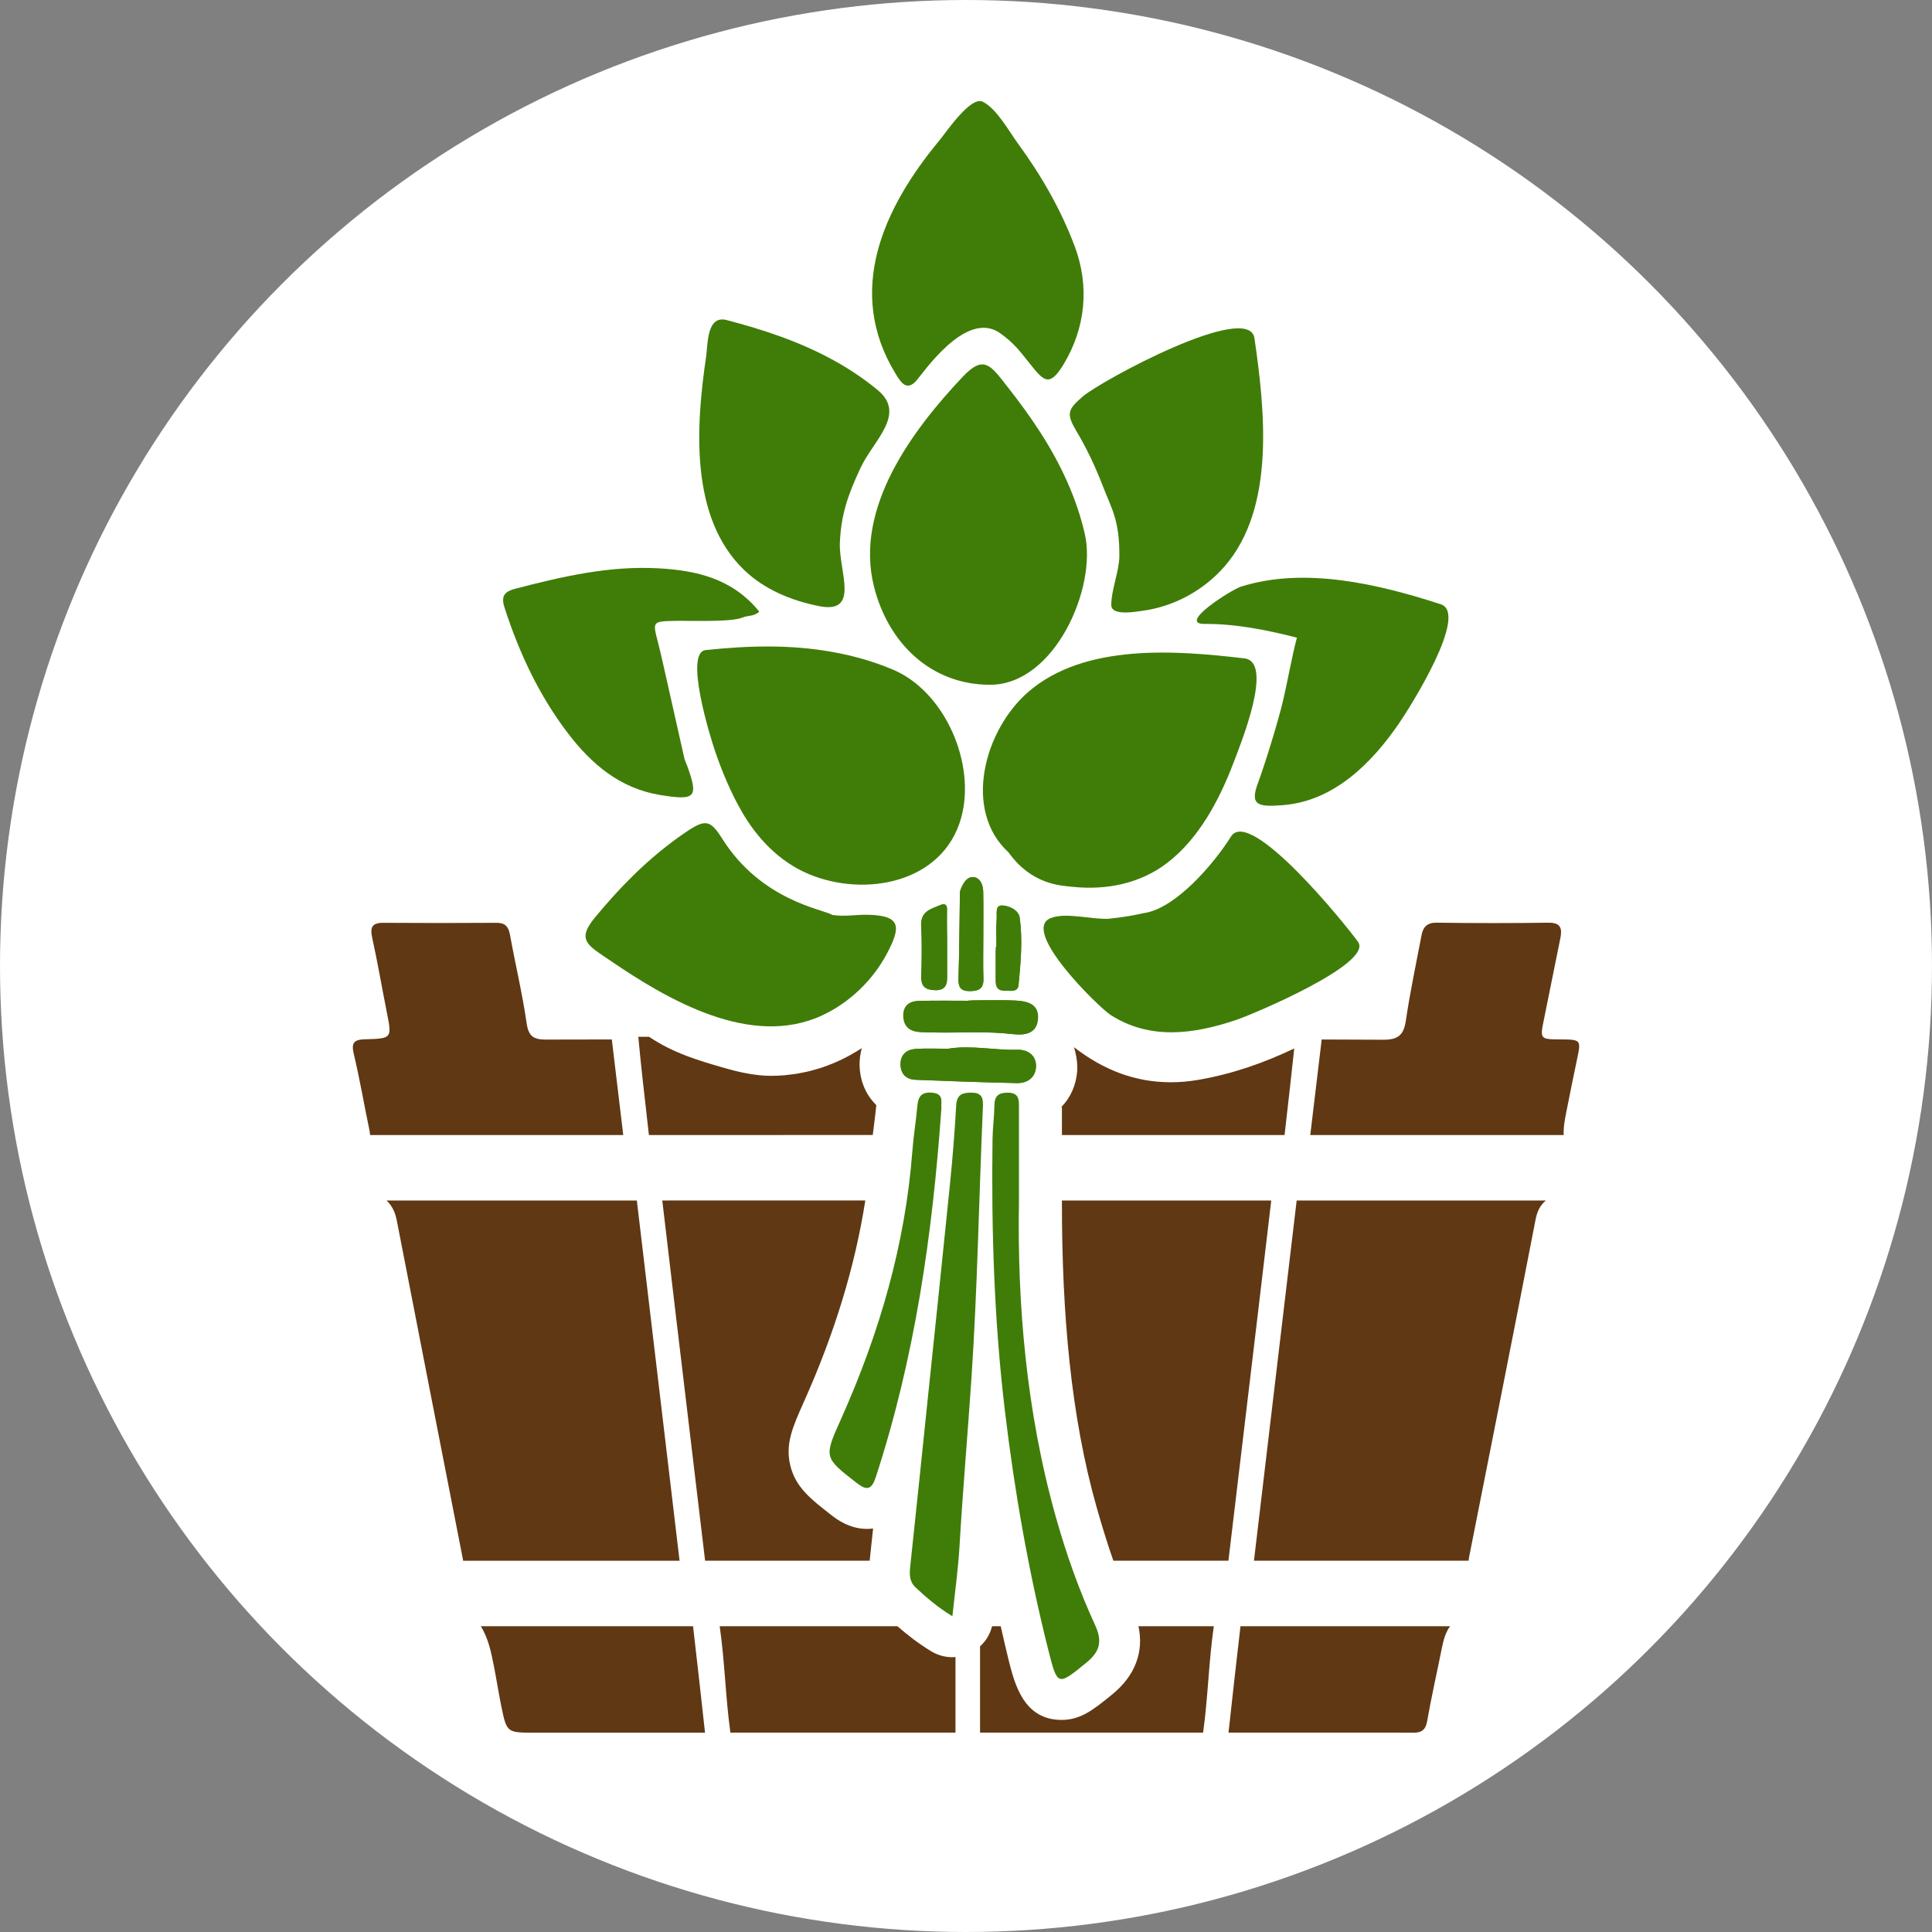
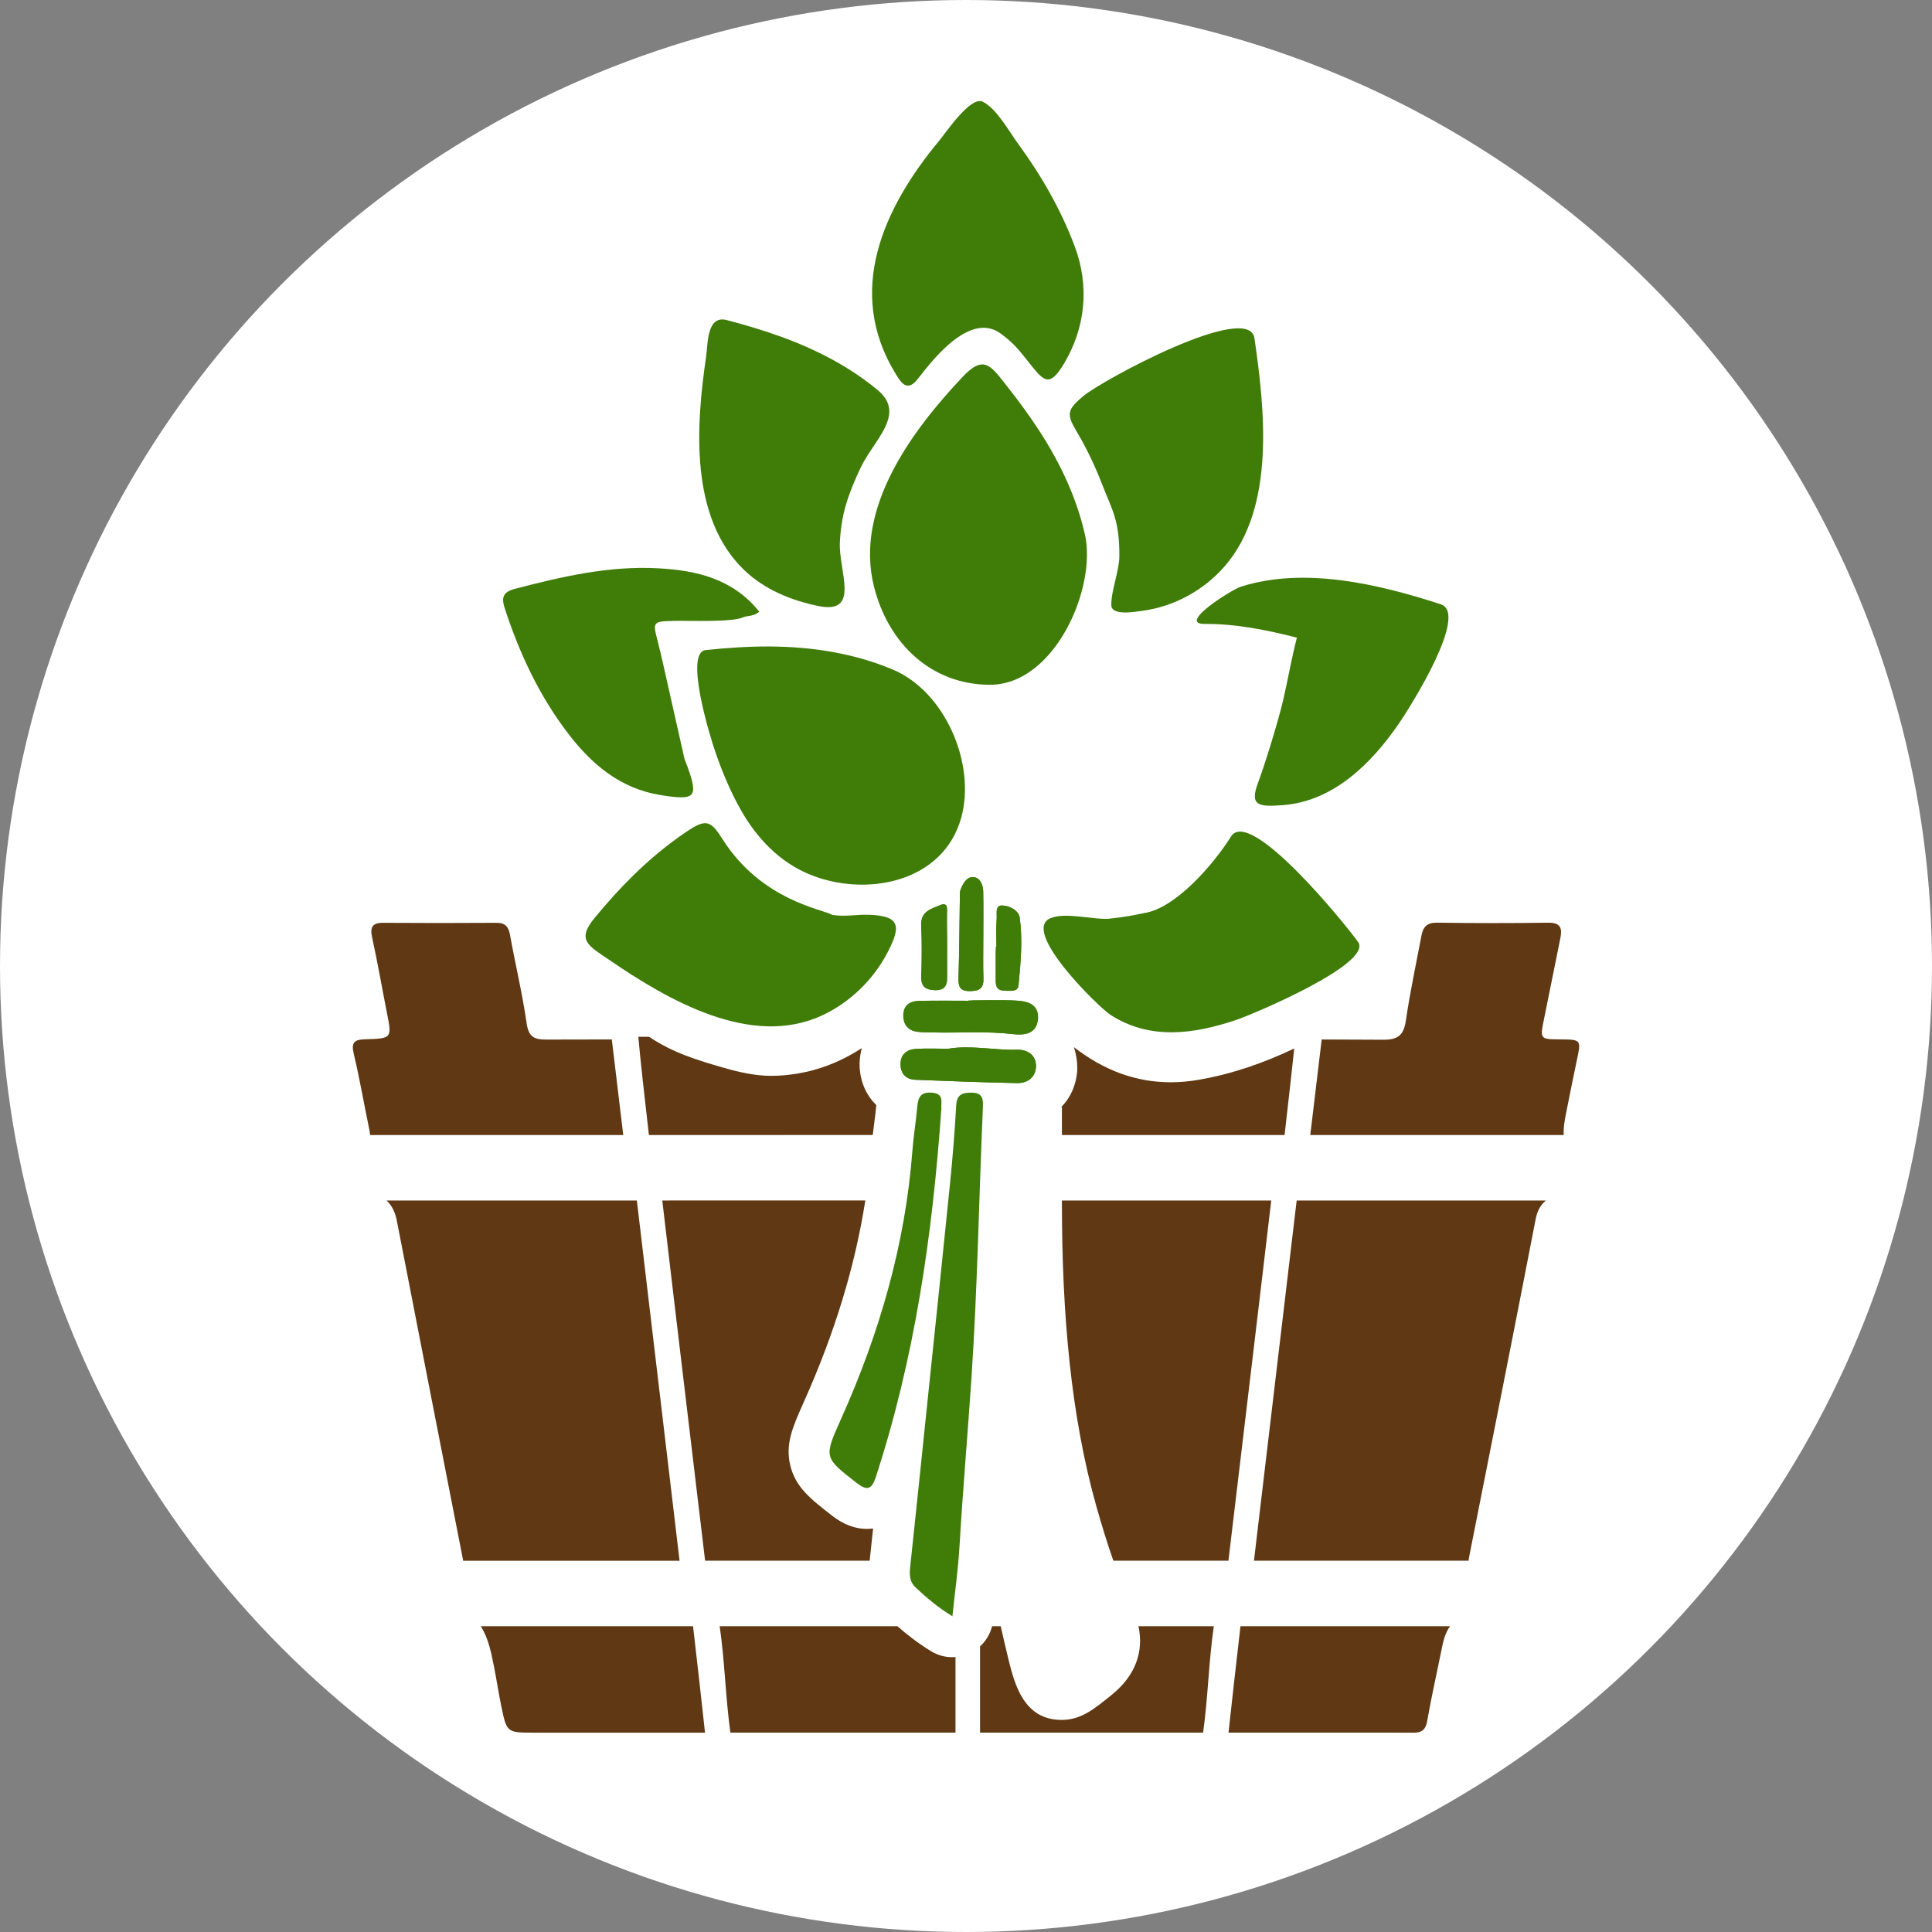
<svg xmlns="http://www.w3.org/2000/svg" id="Ebene_1" x="0px" y="0px" width="236px" height="236px" viewBox="-43.35 -15.096 236 236" xml:space="preserve">
  <rect x="-43.35" y="-15.096" width="236" height="236" fill="#808080" stroke="none" />
  <circle fill="#FFFFFF" cx="74.65" cy="102.904" r="118" />
  <g>
    <g>
      <g>
        <path fill="#407D08" d="M70.417,118.37c-1.401-0.076-1.627,0.678-1.726,1.783c-0.156,1.762-0.454,3.514-0.586,5.277    c-0.862,11.464-4.025,22.313-8.698,32.76c-2.131,4.764-2.144,4.721,1.897,7.868c1.264,0.984,1.835,0.788,2.329-0.725    c4.759-14.571,6.932-29.602,8.011-45.055C71.544,119.632,72.075,118.46,70.417,118.37z" />
        <path fill="#407D08" d="M75.335,118.375c-1.168-0.002-1.811,0.233-1.885,1.585c-0.176,3.205-0.439,6.408-0.76,9.604    c-0.871,8.668-1.79,17.331-2.69,25.996c-0.718,6.908-1.424,13.815-2.166,20.722c-0.103,0.962-0.099,1.829,0.663,2.541    c1.329,1.243,2.707,2.423,4.494,3.516c0.31-2.985,0.702-5.755,0.865-8.533c0.4-6.806,0.993-13.597,1.45-20.396    c0.745-11.065,0.922-22.147,1.407-33.222C76.755,119.184,76.716,118.377,75.335,118.375z" />
-         <path fill="#407D08" d="M85.656,170.327c-3.699-13.08-4.746-26.449-4.537-38.576c0-4.809-0.002-8.227,0-11.645    c0-0.898-0.013-1.693-1.297-1.725c-1.166-0.026-1.688,0.36-1.703,1.555c-0.019,1.377-0.209,2.754-0.229,4.132    c-0.148,11.101,0.193,22.173,1.516,33.214c1.178,9.85,2.887,19.594,5.307,29.211c1.111,4.418,1.146,4.351,4.623,1.527    c1.615-1.312,2.021-2.562,1.102-4.561C88.488,179.225,86.929,174.829,85.656,170.327z" />
        <path fill="#407D08" d="M76.753,93.833c-0.016-0.831-0.373-1.728-1.211-1.789c-0.798-0.057-1.272,0.802-1.553,1.537    c-0.134,0.351-0.085,0.775-0.092,1.167c-0.052,3.208-0.064,6.417-0.165,9.623c-0.032,1.035,0.163,1.598,1.354,1.6    c1.114,0.001,1.735-0.276,1.692-1.528c-0.055-1.701-0.014-3.405-0.014-5.108C76.765,97.5,76.791,95.666,76.753,93.833z" />
        <path fill="#407D08" d="M70.985,105.858c1.172,0.023,1.381-0.724,1.381-1.564v-4.588c0-0.665-0.041-1.977-0.018-3.289    c0.008-0.445,0.119-1.334-0.753-0.966c-1.073,0.453-2.467,0.742-2.391,2.463c0.092,2.099,0.114,4.203,0.062,6.304    C69.237,105.427,69.863,105.835,70.985,105.858z" />
        <path fill="#407D08" d="M80.859,107.129c-1.895-0.1-4.492-0.023-5.493-0.023v0.046c-2,0-4.27-0.033-6.3,0.013    c-1.118,0.025-1.99,0.561-1.983,1.802c0.006,1.161,0.568,1.842,1.711,1.979c0.648,0.078,1.282,0.062,1.936,0.077    c3.208,0.072,6.406-0.178,9.611,0.198c1.379,0.161,2.896,0.033,3.097-1.707C83.656,107.638,82.308,107.205,80.859,107.129z" />
        <path fill="#407D08" d="M78.281,104.705c0.004,0.76,0.465,1.148,1.153,1.12c0.623-0.026,1.548,0.271,1.632-0.606    c0.264-2.742,0.518-5.484,0.146-8.223c-0.127-0.93-1.305-1.463-2.127-1.49c-0.912-0.03-0.637,0.888-0.687,1.509    c-0.097,1.239-0.028,2.536-0.028,3.536h-0.092C78.278,102.551,78.273,103.391,78.281,104.705z" />
        <path fill="#407D08" d="M80.912,113.134c-2.822,0.083-5.622-0.59-8.447-0.122c-1.312,0-2.628-0.062-3.935,0.019    c-1.104,0.067-1.875,0.663-1.877,1.865c-0.003,1.176,0.685,1.859,1.827,1.907c4.124,0.17,8.25,0.312,12.375,0.405    c1.377,0.031,2.354-0.77,2.346-2.125C83.191,113.799,82.171,113.096,80.912,113.134z" />
        <path fill="#407D08" d="M89.175,50.185c-1.012-4.463-2.979-8.632-5.447-12.467c-1.23-1.911-2.578-3.744-3.982-5.53    c-2.039-2.592-2.875-4.032-5.483-1.273c-6.2,6.559-13.265,16.052-10.854,25.641c1.749,6.96,7,11.995,14.18,11.995    C85.494,68.551,90.651,56.691,89.175,50.185C87.404,42.368,90.802,57.359,89.175,50.185z" />
        <path fill="#407D08" d="M65.694,66.686c-4.778-2.004-9.944-2.796-15.104-2.812c-2.587-0.008-5.172,0.167-7.744,0.44    c-2.635,0.28,0.546,10.575,1.158,12.364c0.857,2.502,1.891,4.979,3.205,7.279c1.901,3.327,4.625,6.195,8.199,7.703    c6.912,2.916,16.444,1.102,18.654-6.859C75.896,78.197,72.088,69.367,65.694,66.686C58.321,63.594,72.737,69.639,65.694,66.686z" />
      </g>
-       <path fill="#407D08" d="M108.66,65.328c-8.354-0.985-19.428-1.856-26.326,4.03c-5.441,4.645-8.133,14.504-2.481,19.678   c2.828,3.936,6.341,4.044,7.851,4.2c4.086,0.421,8.211-0.386,11.518-2.919c3.89-2.981,6.395-7.738,8.102-12.232   C108.16,75.875,112.313,65.76,108.66,65.328C103.037,64.665,109.64,65.444,108.66,65.328z" />
      <path fill="#407D08" d="M87.925,14.979c-1.686-4.482-4.084-8.66-6.912-12.517c-1.086-1.479-2.631-4.323-4.332-5.138   c-1.477-0.706-4.485,3.775-5.273,4.724c-6.886,8.286-11.495,18.455-5.377,28.479c0.623,1.021,1.283,2.125,2.415,1.03   c0.78-0.754,6.149-9.015,10.415-5.923c1.694,1.228,2.333,2.129,3.342,3.383c1.832,2.279,2.524,3.438,4.364,0.396   C89.261,24.96,89.759,19.857,87.925,14.979z" />
      <path fill="#407D08" d="M109.886,26.227c-0.668-4.594-18.684,5.162-20.934,7.079c-1.941,1.654-2.07,2.15-0.762,4.351   c1.271,2.137,2.32,4.399,3.211,6.719c1.018,2.651,2.025,4.05,1.98,8.528c-0.016,1.733-1.032,4.263-0.981,5.945   c0.04,1.336,3.069,0.762,3.769,0.671c3.871-0.507,7.533-2.505,10.088-5.453C112.482,46.888,111.143,34.881,109.886,26.227   C109.703,24.963,110.998,33.879,109.886,26.227z" />
      <path fill="#407D08" d="M63.872,32.56c-3.515-2.917-7.616-5.007-11.896-6.554c-2.146-0.774-4.338-1.422-6.544-2.002   c-2.468-0.648-2.302,2.935-2.526,4.454c-1.232,8.353-2.058,19.633,4.634,26.067c2.485,2.39,5.748,3.729,9.088,4.407   c5.175,1.05,2.454-4.266,2.615-7.758c0.155-3.422,0.961-5.787,2.532-9.13C63.356,38.677,67.412,35.498,63.872,32.56   C58.48,28.085,66.144,34.445,63.872,32.56z" />
      <path fill="#407D08" d="M122.542,99.962c-1.506-2.109-13.211-16.576-15.526-12.867c-2.062,3.295-6.757,8.803-10.647,9.35   c-1.367,0.28-1.875,0.418-4.295,0.689c-2.031,0.117-5.234-0.829-7.096-0.074c-3.734,1.516,5.938,10.932,7.324,11.819   c4.826,3.089,10.137,2.366,15.328,0.622C109.835,108.759,124.414,102.585,122.542,99.962   C118.812,94.732,123.066,100.697,122.542,99.962z" />
      <path fill="#407D08" d="M62.845,96.65c-1.577-0.056-2.979,0.265-4.537,0.014c-1.012-0.678-8.629-1.676-13.437-9.313   c-1.438-2.283-2.042-2.412-4.348-0.863c-2.336,1.568-4.502,3.38-6.512,5.348c-1.675,1.642-3.243,3.391-4.732,5.2   c-2.252,2.734-0.744,3.388,1.808,5.134c7.124,4.874,17.294,10.818,26.011,6.758c3.34-1.557,6.182-4.3,7.903-7.555   C66.724,98.111,66.688,96.785,62.845,96.65C62.167,96.626,66.625,96.783,62.845,96.65z" />
      <path fill="#407D08" d="M132.639,58.715c-7.53-2.441-16.612-4.625-24.423-2.143c-1.102,0.35-7.823,4.574-4.418,4.546   c3.8-0.029,7.65,0.755,11.271,1.677c-0.627,2.403-1.116,5.214-1.655,7.542c-0.67,2.901-2.416,8.405-3.08,10.16   c-1.069,2.825,0.013,2.986,3.015,2.759c6.202-0.468,10.849-5.106,14.194-9.987C128.973,71.18,136.117,59.843,132.639,58.715   C125.849,56.513,133.46,58.981,132.639,58.715z" />
      <path fill="#407D08" d="M37.045,54.323c-5.976-0.326-11.734,1.007-17.467,2.501c-1.442,0.376-1.722,1.007-1.276,2.376   c1.784,5.48,4.197,10.646,7.695,15.239c2.895,3.801,6.39,6.787,11.337,7.585c4.284,0.69,4.658,0.303,3.263-3.555   c-0.134-0.37-0.33-0.73-0.391-1.111c-0.017-0.104-2.42-10.751-2.516-11.179c-0.214-0.959-0.436-1.917-0.682-2.869   c-0.65-2.508-0.656-2.498,2.121-2.566c1.435-0.035,6.883,0.188,8.234-0.409c0.604-0.268,1.392-0.104,2.033-0.717   C46.141,55.58,41.723,54.578,37.045,54.323z" />
      <path fill="#407D08" d="M72.464,113.011c2.826-0.468,5.625,0.205,8.447,0.122c1.26-0.037,2.279,0.665,2.289,1.95   c0.01,1.355-0.969,2.156-2.346,2.125c-4.126-0.095-8.252-0.235-12.375-0.405c-1.142-0.048-1.83-0.731-1.827-1.907   c0.002-1.202,0.773-1.798,1.877-1.865C69.836,112.95,71.152,113.011,72.464,113.011z" />
      <path fill="#407D08" d="M74.954,107.105c1.9,0,3.804-0.075,5.699,0.023c1.448,0.076,2.894,0.51,2.677,2.384   c-0.199,1.74-1.619,1.868-3,1.707c-3.203-0.376-6.416-0.126-9.624-0.198c-0.654-0.016-1.314,0.001-1.962-0.077   c-1.144-0.138-1.757-0.818-1.763-1.979c-0.007-1.241,0.762-1.776,1.879-1.802c2.03-0.046,4.063-0.013,6.093-0.013   C74.954,107.135,74.954,107.12,74.954,107.105z" />
      <path fill="#407D08" d="M76.765,99.333c0,1.703-0.041,3.407,0.014,5.108c0.043,1.252-0.578,1.53-1.692,1.528   c-1.191-0.002-1.385-0.563-1.354-1.6c0.1-3.206,0.112-6.415,0.165-9.623c0.006-0.392-0.042-0.815,0.092-1.167   c0.28-0.735,0.754-1.594,1.553-1.537c0.84,0.062,1.195,0.958,1.211,1.789C76.791,95.666,76.765,97.5,76.765,99.333z" />
      <path fill="#407D08" d="M78.371,100.974c0-1.248-0.068-2.501,0.028-3.741c0.048-0.621-0.226-1.745,0.687-1.714   c0.822,0.026,2,0.574,2.127,1.503c0.371,2.738,0.119,5.507-0.146,8.249c-0.084,0.878-1.009,0.634-1.632,0.66   c-0.688,0.028-1.149-0.253-1.153-1.015c-0.008-1.313-0.003-2.628-0.003-3.942C78.309,100.974,78.339,100.974,78.371,100.974z" />
      <path fill="#407D08" d="M72.056,99.706c0,1.961,0,3.275,0,4.588c0,0.841-0.054,1.588-1.226,1.564   c-1.123-0.023-1.691-0.432-1.661-1.641c0.052-2.101,0.088-4.206-0.004-6.304c-0.076-1.722,1.28-2.011,2.353-2.463   c0.873-0.368,0.684,0.521,0.676,0.966C72.17,97.729,72.086,99.041,72.056,99.706z" />
    </g>
    <g>
      <g>
        <g>
          <path fill="#603813" d="M115.042,131.551c-1.783,15.009-3.904,32.921-5.217,44h26.219c0.016-0.146,0.029-0.294,0.06-0.443     c2.718-13.746,5.463-27.486,8.123-41.243c0.196-1.018,0.567-1.737,1.246-2.313L115.042,131.551L115.042,131.551z" />
          <path fill="#603813" d="M34.443,131.551H3.871c0.741,0.704,1.072,1.529,1.261,2.504c2.696,13.819,5.374,27.645,8.091,41.461     c0.002,0.013,0.003,0.022,0.005,0.035h26.433C38.349,164.471,36.226,146.559,34.443,131.551z" />
        </g>
        <path fill="#603813" d="M147.169,111.87c-2.398-0.015-2.416-0.055-1.914-2.48c0.676-3.267,1.306-6.541,1.982-9.807    c0.26-1.252,0.1-1.99-1.473-1.969c-4.537,0.065-9.076,0.06-13.613-0.001c-1.188-0.016-1.668,0.538-1.859,1.549    c-0.658,3.466-1.399,6.92-1.91,10.407c-0.26,1.778-0.955,2.354-2.771,2.342c-2.503-0.019-5.007-0.023-7.511-0.031    c-0.214,1.752-0.72,5.992-1.396,11.671h30.957c-0.047-0.97,0.146-1.942,0.352-2.972c0.41-2.057,0.818-4.112,1.254-6.164    C149.802,111.885,149.814,111.887,147.169,111.87z" />
        <path fill="#603813" d="M31.385,111.876c-3.637,0.004-6.423,0.01-7.979,0.015c-1.469,0.005-2.182-0.293-2.424-1.979    c-0.519-3.624-1.379-7.197-2.032-10.804c-0.185-1.023-0.591-1.486-1.658-1.479c-4.603,0.029-9.205,0.033-13.808,0    c-1.388-0.01-1.651,0.543-1.367,1.834c0.663,3.012,1.18,6.056,1.782,9.08c0.635,3.186,0.65,3.223-2.648,3.313    c-1.312,0.036-1.725,0.374-1.389,1.778c0.731,3.049,1.25,6.147,1.895,9.22c0.051,0.243,0.083,0.473,0.101,0.698h30.924    C32.104,117.866,31.599,113.625,31.385,111.876z" />
        <g>
          <path fill="#603813" d="M41.308,183.551H15.38c0.948,1.524,1.269,3.202,1.62,4.975c0.318,1.604,0.556,3.203,0.887,4.805     c0.67,3.24,0.686,3.222,4.047,3.222c6.945,0,13.891,0,20.836,0C42.297,192.215,41.81,187.882,41.308,183.551z" />
          <path fill="#603813" d="M108.179,183.551c-0.502,4.331-0.99,8.664-1.463,13c6.925,0,13.85,0,20.775,0     c0.592,0,1.184-0.004,1.775,0.007c0.982,0.018,1.521-0.301,1.714-1.404c0.528-3.024,1.216-6.015,1.817-9.026     c0.191-0.955,0.432-1.807,0.98-2.575L108.179,183.551L108.179,183.551z" />
        </g>
      </g>
      <path fill="#603813" d="M63.302,171.614c-0.29,0.039-0.547,0.051-0.755,0.051c-2.182,0-3.788-1.252-4.314-1.662l-0.063-0.049   c-2.521-1.964-4.342-3.383-4.986-6.046c-0.635-2.626,0.312-4.743,1.624-7.675l0.037-0.084c3.784-8.458,6.247-16.563,7.505-24.601   H37.549c2.11,17.947,4.598,38.598,5.232,44h20.102C63.024,174.238,63.165,172.927,63.302,171.614z" />
      <path fill="#603813" d="M86.367,131.751c0,0.028,0,0.058,0,0.086c0,13.605,1.104,26.099,4.225,37.131   c0.654,2.31,1.326,4.49,2.059,6.583h14.055c0.633-5.403,3.121-26.054,5.231-44H86.367V131.751z" />
      <path fill="#603813" d="M63.456,121.962c0.09-0.718,0.176-1.397,0.239-2.06c-0.029-0.028-0.055-0.061-0.083-0.089   c-0.083-0.084-0.162-0.17-0.24-0.258c-0.067-0.074-0.134-0.148-0.197-0.228c-0.076-0.093-0.146-0.188-0.217-0.286   c-0.058-0.08-0.117-0.158-0.171-0.24c-0.068-0.104-0.13-0.21-0.192-0.316c-0.048-0.084-0.099-0.165-0.144-0.251   c-0.059-0.113-0.112-0.231-0.165-0.349c-0.039-0.087-0.081-0.171-0.116-0.259c-0.05-0.123-0.092-0.25-0.135-0.378   c-0.029-0.087-0.063-0.173-0.089-0.263c-0.04-0.136-0.07-0.276-0.104-0.416c-0.02-0.086-0.043-0.169-0.06-0.257   c-0.03-0.157-0.049-0.319-0.069-0.481c-0.009-0.073-0.023-0.146-0.03-0.221c-0.022-0.239-0.034-0.481-0.033-0.728   c0-0.304,0.026-0.598,0.062-0.889c0.009-0.076,0.021-0.15,0.033-0.227c0.039-0.251,0.089-0.498,0.154-0.738   c0.007-0.028,0.01-0.059,0.018-0.087c-0.073,0.048-0.151,0.09-0.225,0.138c-0.176,0.112-0.355,0.221-0.535,0.328   c-0.242,0.146-0.486,0.288-0.735,0.424c-0.188,0.104-0.378,0.202-0.571,0.301c-0.252,0.128-0.507,0.251-0.766,0.369   c-0.198,0.092-0.396,0.18-0.598,0.264c-0.265,0.11-0.533,0.215-0.805,0.314c-0.205,0.076-0.409,0.152-0.618,0.222   c-0.28,0.093-0.565,0.176-0.852,0.258c-0.208,0.059-0.415,0.121-0.627,0.173c-0.302,0.076-0.611,0.137-0.92,0.198   c-0.204,0.041-0.405,0.086-0.612,0.121c-0.347,0.058-0.701,0.097-1.055,0.136c-0.177,0.02-0.35,0.048-0.529,0.063   c-0.537,0.044-1.081,0.07-1.634,0.07c-1.961,0-3.959-0.453-5.938-1.03c-3.018-0.879-5.976-1.741-8.967-3.741   c-0.44,0-0.885,0-1.309,0c0.271,3,0.729,7.062,1.295,12H63.26C63.325,123.01,63.391,122.48,63.456,121.962z" />
      <path fill="#603813" d="M103.037,116.811c-1.143,0.197-2.281,0.296-3.388,0.296c-0.467,0-0.931-0.024-1.39-0.06   c-0.113-0.008-0.227-0.018-0.34-0.027c-0.457-0.043-0.912-0.1-1.362-0.177c-0.013-0.003-0.024-0.007-0.038-0.009   c-0.439-0.078-0.875-0.177-1.309-0.288c-0.108-0.027-0.217-0.057-0.326-0.086c-0.44-0.122-0.879-0.256-1.313-0.413   c-0.027-0.009-0.052-0.021-0.078-0.029c-0.412-0.151-0.822-0.323-1.229-0.506c-0.105-0.049-0.213-0.097-0.318-0.146   c-0.426-0.201-0.849-0.414-1.27-0.65c-0.036-0.02-0.072-0.043-0.108-0.063c-0.39-0.222-0.778-0.463-1.163-0.716   c-0.105-0.068-0.207-0.137-0.311-0.206c-0.411-0.279-0.82-0.572-1.227-0.886c-0.012-0.009-0.021-0.016-0.033-0.023   c0.006,0.014,0.008,0.03,0.014,0.044c0.1,0.305,0.182,0.621,0.238,0.945c0.013,0.068,0.031,0.139,0.041,0.208   c0.051,0.336,0.102,0.678,0.104,1.03c0.001,0.242,0.023,0.482,0.002,0.721c-0.146,1.66-0.773,3.179-1.923,4.335   c-0.022,0.022,0.058,0.046,0.058,0.067v3.38h27.197c0.493-4.298,0.902-7.96,1.18-10.575   C111.175,114.681,107.283,116.08,103.037,116.811z" />
      <path fill="#603813" d="M92.486,191.903l-0.076,0.063c-2.17,1.762-3.738,3.032-6.084,3.032c-4.629,0-5.732-4.385-6.463-7.287   c-0.346-1.375-0.652-2.771-0.973-4.161h-1.053c-0.237,0.953-0.752,1.809-1.471,2.467v10.533c9.082,0,18.166,0,27.248,0   c0.6-4.314,0.684-8.687,1.307-13h-9.205C96.403,186.714,95.296,189.624,92.486,191.903z" />
      <path fill="#603813" d="M72.991,187.338c-0.906,0-1.811-0.246-2.609-0.733c-1.644-1.005-2.98-2.063-4.111-3.054H44.563   c0.624,4.313,0.707,8.686,1.308,13c9.165,0,18.33,0,27.495,0v-9.233C73.242,187.326,73.117,187.338,72.991,187.338z" />
    </g>
  </g>
</svg>